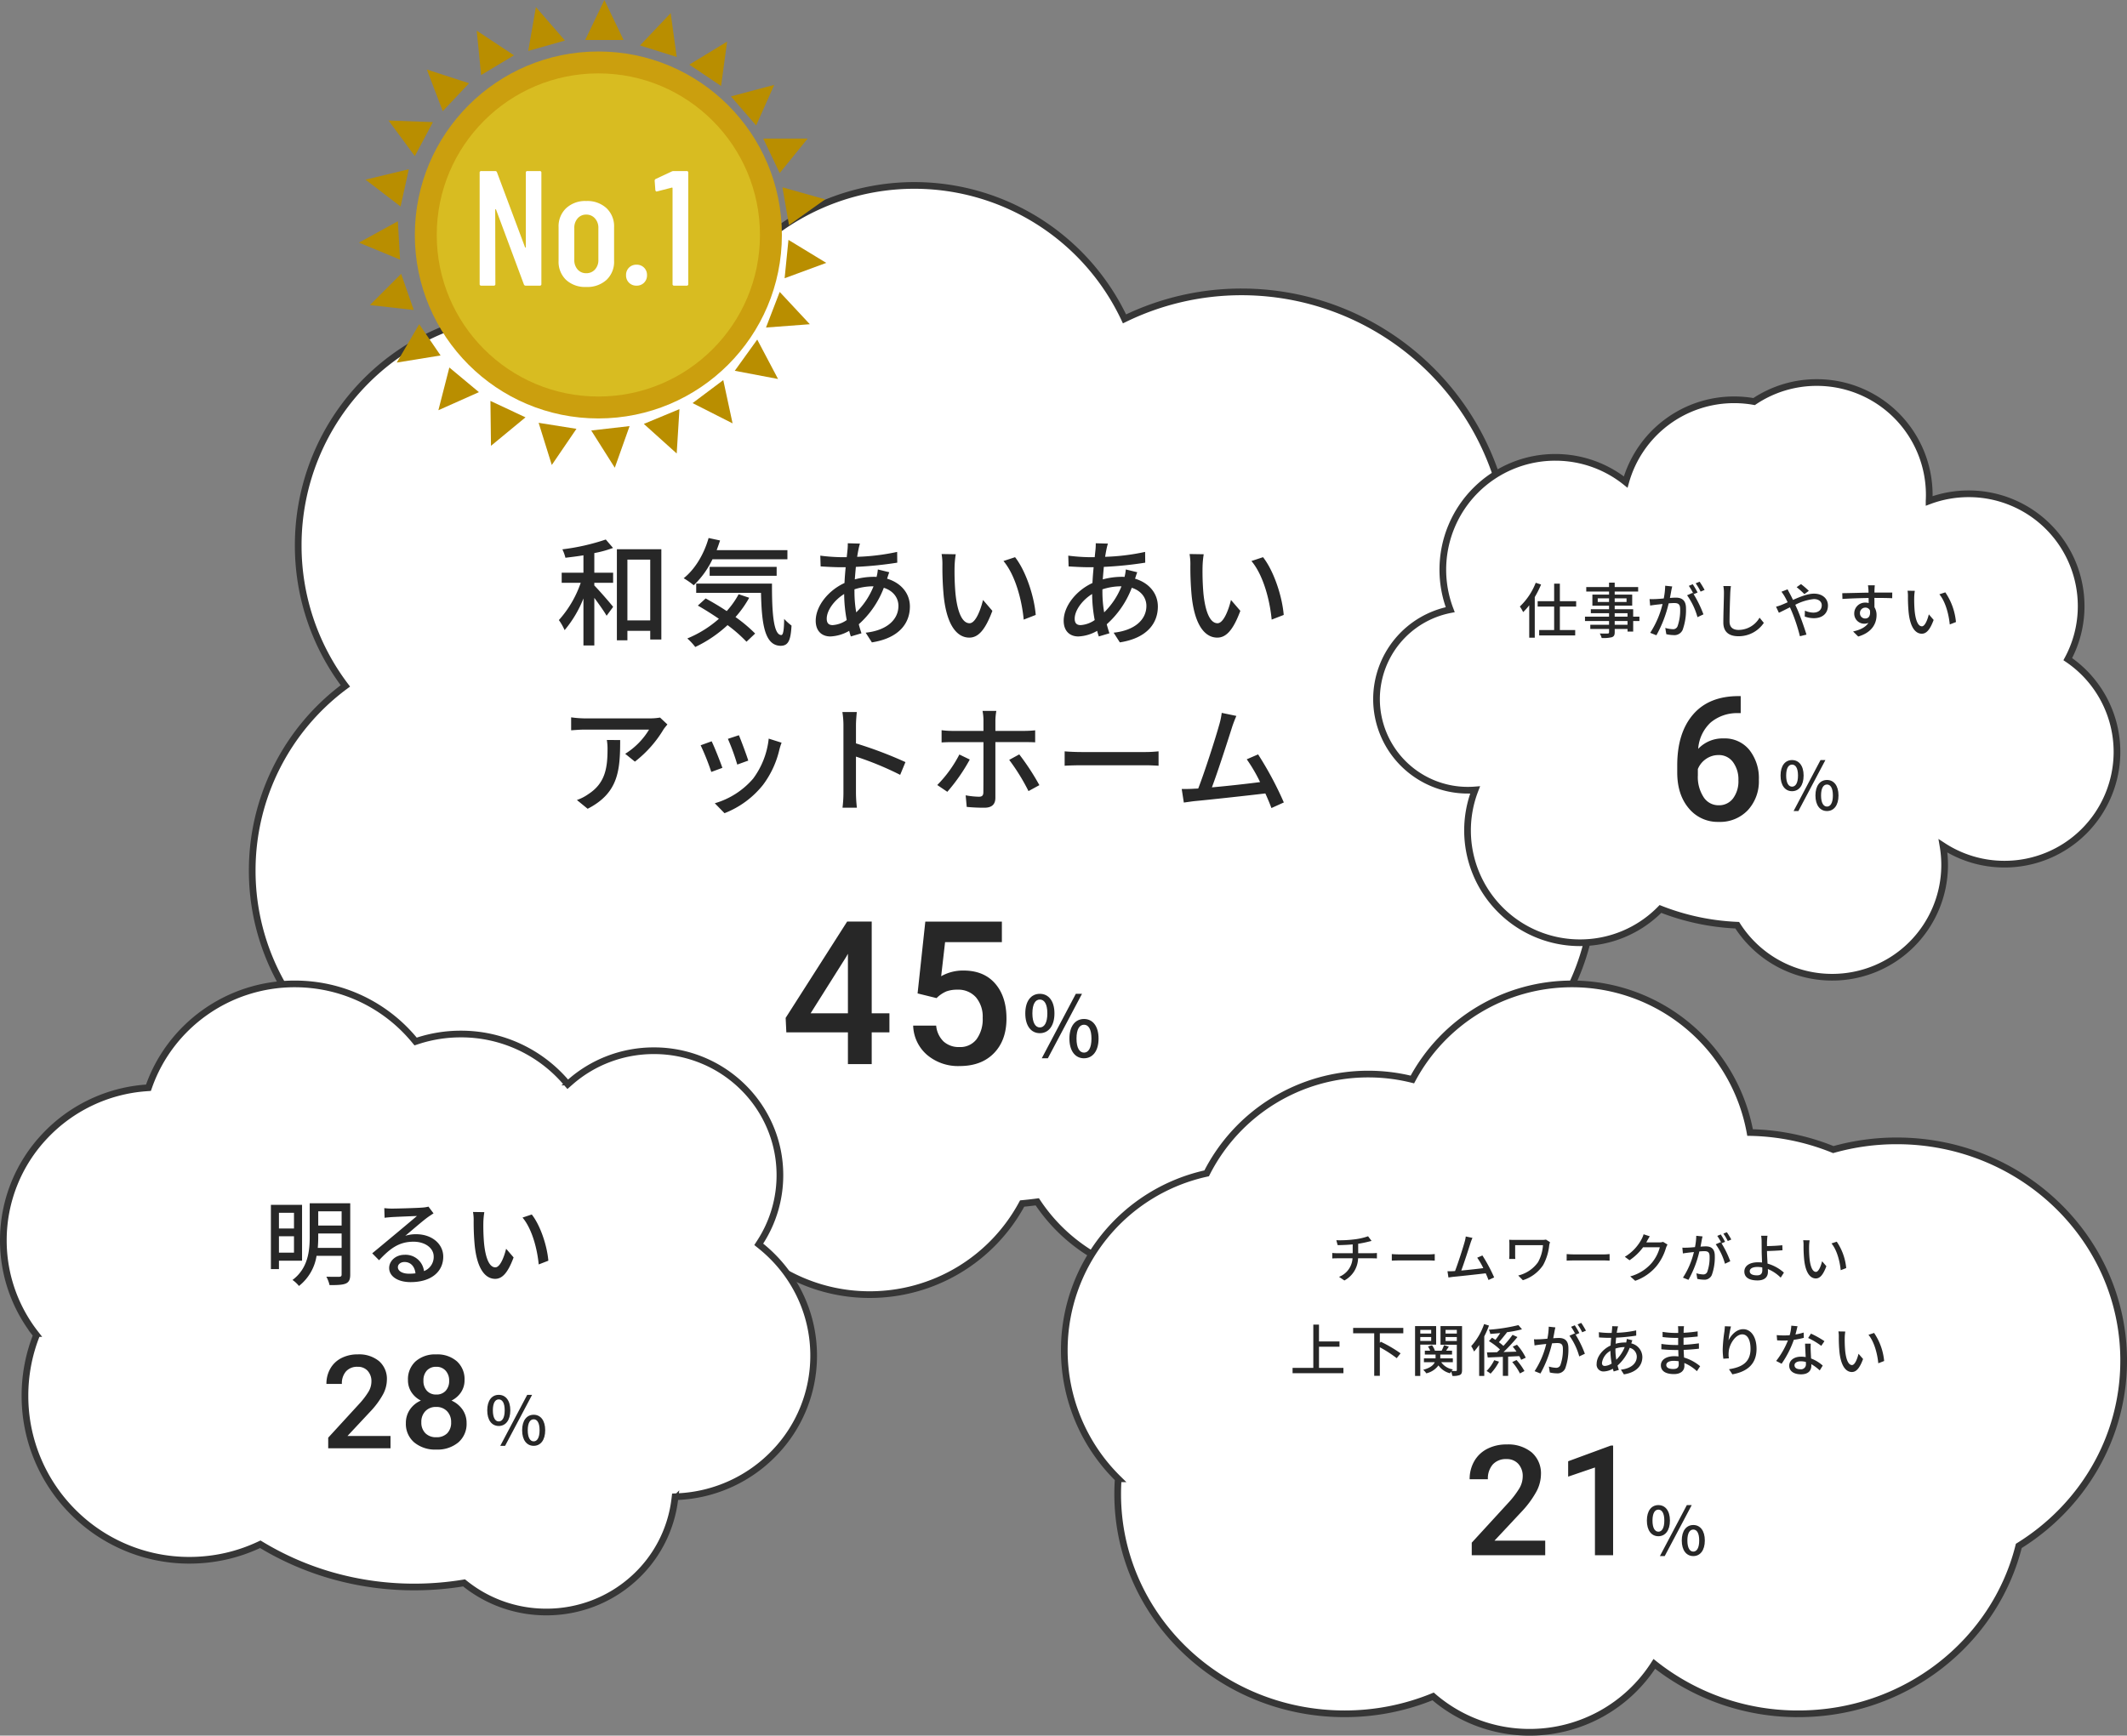
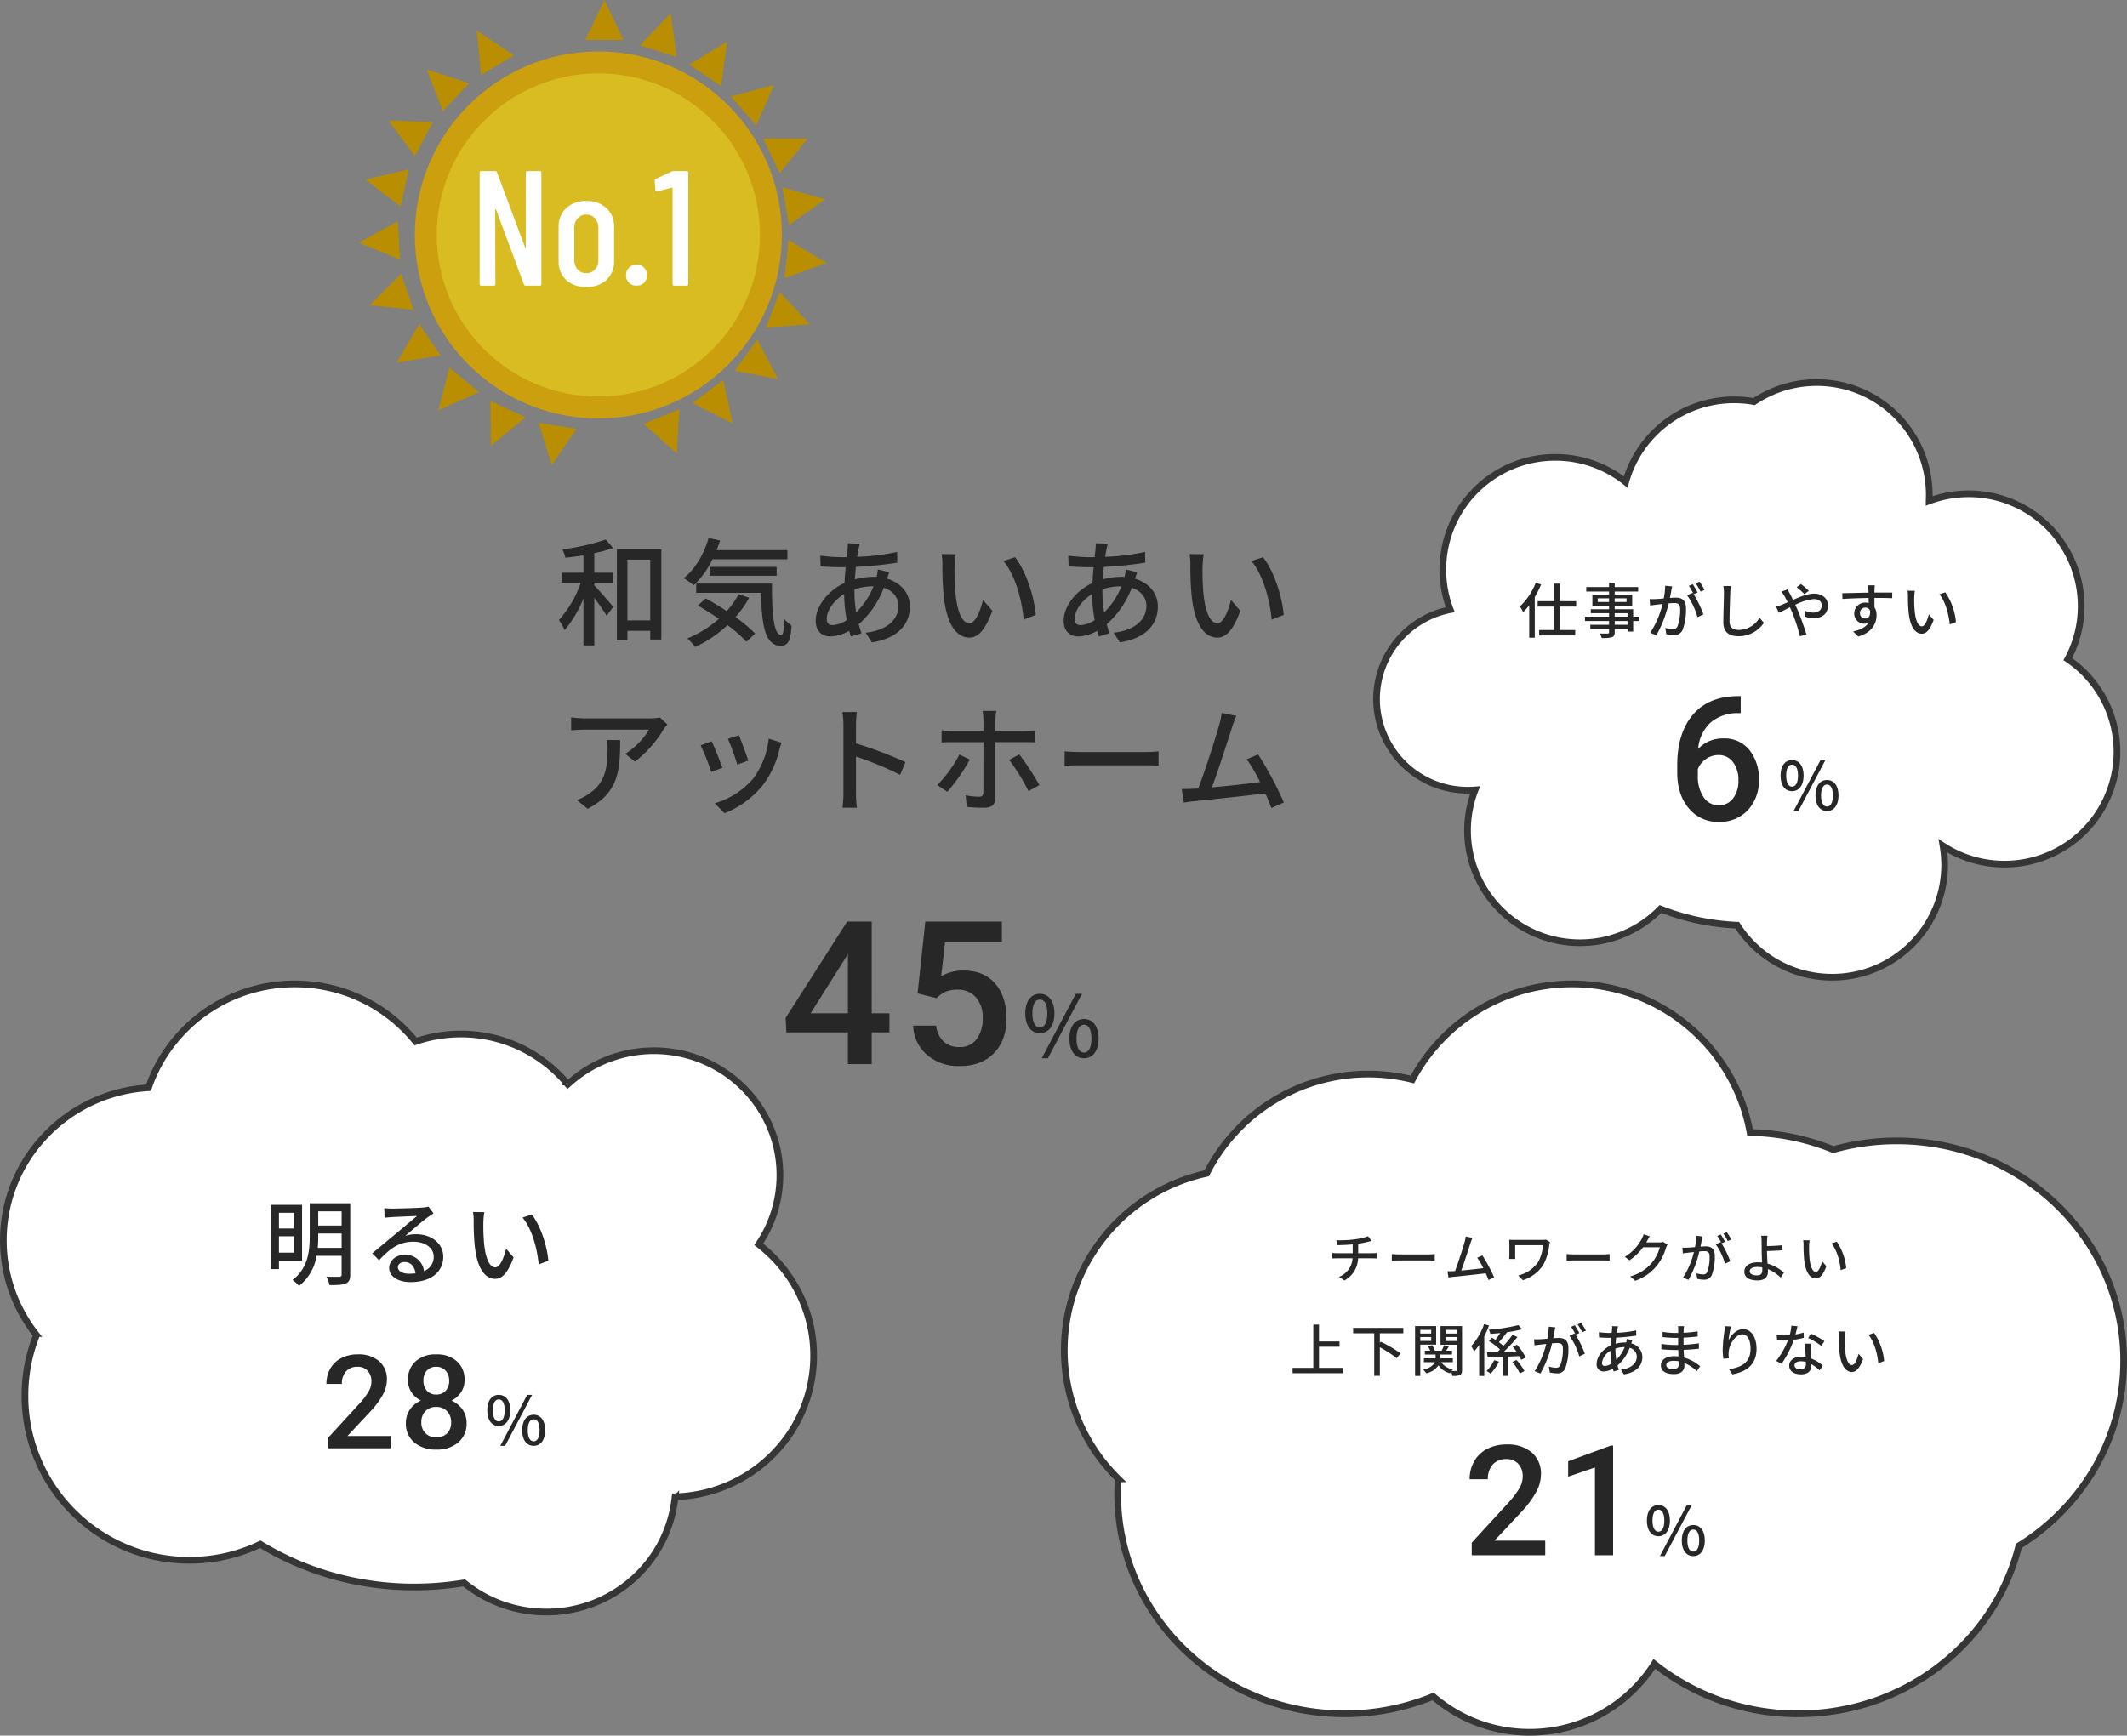
<svg xmlns="http://www.w3.org/2000/svg" width="636.47" height="519.5" viewBox="0 0 636.47 519.5">
  <rect x="0" y="0" width="636.47" height="519.5" fill="#808080" stroke="none" />
  <g id="グループ_1626" data-name="グループ 1626" transform="translate(128.471 -8458.5)">
    <g id="グループ_1625" data-name="グループ 1625">
      <g id="グループ_1623" data-name="グループ 1623">
        <g id="グループ_1620" data-name="グループ 1620">
          <g id="グループ_1603" data-name="グループ 1603" transform="translate(-140 5719)">
-             <path id="合体_9" data-name="合体 9" d="M-1524.628,321.347A51.479,51.479,0,0,1-1556.063,332a51.825,51.825,0,0,1-51.774-51.875,52.5,52.5,0,0,1,.382-6.335c-.641.017-1.286.026-1.931.026A68.667,68.667,0,0,1-1678,205.1a68.651,68.651,0,0,1,27.875-55.3,69.443,69.443,0,0,1-14.108-42.071,69.594,69.594,0,0,1,69.526-69.661,69.2,69.2,0,0,1,46.627,17.988A69.585,69.585,0,0,1-1479.88,0a69.529,69.529,0,0,1,62.9,39.945,79.8,79.8,0,0,1,35.1-8.08,80.328,80.328,0,0,1,80.25,80.406,80.553,80.553,0,0,1-3.381,23.165l.209-.059s68.545-7.876,88.374-41.052c-20.583,38.014-53.014,62.244-73.323,74.6a69.268,69.268,0,0,1,13.236,40.782c0,38.906-32.114,70.447-71.729,70.447h-.125a51.819,51.819,0,0,1-51.571,47.251,51.7,51.7,0,0,1-43.141-23.183c-1.5.2-3.007.37-4.527.515A51.748,51.748,0,0,1-1493.194,332,51.478,51.478,0,0,1-1524.628,321.347Zm310.269-230.966a39.217,39.217,0,0,1-2.067,3.945Q-1215.37,92.375-1214.359,90.381Z" transform="translate(1765 2795)" fill="#fff" stroke="#363636" stroke-width="2" />
            <path id="パス_2490" data-name="パス 2490" d="M-98.63-24.955a33.247,33.247,0,0,0,5.6-1.54l-2.17-2.52a65.113,65.113,0,0,1-12.985,2.94,12.914,12.914,0,0,1,.91,2.52c1.715-.21,3.57-.42,5.39-.735v5.215h-6.51v3.01h5.7A32.481,32.481,0,0,1-109.235-4.9a16.206,16.206,0,0,1,1.715,3.01,34.15,34.15,0,0,0,5.635-9.485V2.695h3.255V-11.55c1.365,1.855,2.975,4.1,3.675,5.355L-93-8.855c-.805-1.05-4.27-5.04-5.635-6.4v-.805H-93v-3.01H-98.63Zm9.9,20.16V-23H-81.9v18.2Zm-3.15-21.315V1.155h3.15V-1.68H-81.9V.91h3.325V-26.11Zm51.03,3.01v-2.73H-62.02c.35-.945.7-1.925,1.015-2.9l-3.43-.735c-1.365,4.83-4.06,9.345-7.455,12.04a24.136,24.136,0,0,1,3.01,2.1,26.567,26.567,0,0,0,5.6-7.77Zm-3.22,4.935v-2.66H-64.12v2.66Zm-11.375,5.53a25.3,25.3,0,0,1-3.57,5.04c-2.1-1.4-4.305-2.7-6.3-3.78L-67.655-9.24c2.03,1.155,4.2,2.52,6.3,3.955A33.265,33.265,0,0,1-70.805.6a17.937,17.937,0,0,1,2.38,2.555,37.95,37.95,0,0,0,9.66-6.545,43.239,43.239,0,0,1,5.67,4.97l2.59-2.45a43.753,43.753,0,0,0-5.88-4.935,32.441,32.441,0,0,0,4.1-5.775ZM-68.145-15.82v2.765h19.39c.21,9.24,1.05,15.82,5.915,15.855,2.31-.035,2.975-1.715,3.22-6.055A16.467,16.467,0,0,1-41.825-5.25c-.035,2.87-.21,4.795-.84,4.83-2.345,0-2.835-6.685-2.8-15.4ZM-20.79-14.1a18.023,18.023,0,0,1,5.5-.91h.21a22.665,22.665,0,0,1-5.18,7.8,36.124,36.124,0,0,1-.525-6.055ZM-27.3-3.395c-1.225,0-1.785-.63-1.785-1.925,0-2.415,2.17-5.495,5.215-7.385a43.388,43.388,0,0,0,.77,7.8A8.3,8.3,0,0,1-27.3-3.395Zm13.51-16.66a13.06,13.06,0,0,1-.385,2.24,8.849,8.849,0,0,0-.98-.035,22.369,22.369,0,0,0-5.53.77c.1-1.3.21-2.555.315-3.745a112.037,112.037,0,0,0,12.39-1.26l-.035-3.22a65.472,65.472,0,0,1-11.97,1.47c.14-.84.28-1.645.42-2.31a16.242,16.242,0,0,1,.42-1.645l-3.64-.1a16.756,16.756,0,0,1-.07,1.82L-23.1-23.73h-1.89a55.142,55.142,0,0,1-6.02-.455l.1,3.22c1.47.1,4.165.245,5.81.245h1.68c-.14,1.505-.28,3.115-.35,4.725-4.8,2.2-8.61,6.86-8.61,11.3C-32.375-1.47-30.415,0-28,0a12.187,12.187,0,0,0,5.635-1.68c.14.6.315,1.155.49,1.68l3.185-.945c-.28-.84-.56-1.75-.805-2.7a27.929,27.929,0,0,0,7.49-10.92c2.87.91,4.375,3.045,4.375,5.425,0,4.025-3.36,7.315-9.8,8.015l1.855,2.9C-7.35.49-4.2-4.025-4.2-8.96c0-3.92-2.625-7.07-6.825-8.33.21-.63.455-1.47.665-1.925ZM9.52-24.6l-4.235-.07A17.429,17.429,0,0,1,5.53-21.42a92.013,92.013,0,0,0,.385,9.275C6.86-3.01,10.08.35,13.58.35c2.555,0,4.69-2.065,6.9-8.015l-2.8-3.255c-.77,3.185-2.275,6.965-4.025,6.965-2.31,0-3.71-3.64-4.235-9.1A77.018,77.018,0,0,1,9.17-20.86,28.139,28.139,0,0,1,9.52-24.6Zm17.745.875L23.8-22.575C27.3-18.445,29.3-10.99,29.855-5.04l3.6-1.4C33.005-12.075,30.45-19.7,27.265-23.73ZM53.41-14.1a18.023,18.023,0,0,1,5.495-.91h.21a22.665,22.665,0,0,1-5.18,7.8,36.124,36.124,0,0,1-.525-6.055ZM46.9-3.395c-1.225,0-1.785-.63-1.785-1.925,0-2.415,2.17-5.495,5.215-7.385a43.388,43.388,0,0,0,.77,7.8A8.3,8.3,0,0,1,46.9-3.395Zm13.51-16.66a13.06,13.06,0,0,1-.385,2.24,8.849,8.849,0,0,0-.98-.035,22.369,22.369,0,0,0-5.53.77c.1-1.3.21-2.555.315-3.745a112.037,112.037,0,0,0,12.39-1.26l-.035-3.22a65.472,65.472,0,0,1-11.97,1.47c.14-.84.28-1.645.42-2.31a16.242,16.242,0,0,1,.42-1.645l-3.64-.1a16.756,16.756,0,0,1-.07,1.82L51.1-23.73H49.21a55.142,55.142,0,0,1-6.02-.455l.1,3.22c1.47.1,4.165.245,5.81.245h1.68c-.14,1.505-.28,3.115-.35,4.725-4.795,2.2-8.61,6.86-8.61,11.3C41.825-1.47,43.785,0,46.2,0a12.187,12.187,0,0,0,5.635-1.68c.14.6.315,1.155.49,1.68L55.51-.945c-.28-.84-.56-1.75-.805-2.7a27.929,27.929,0,0,0,7.49-10.92c2.87.91,4.375,3.045,4.375,5.425,0,4.025-3.36,7.315-9.8,8.015l1.855,2.9C66.85.49,70-4.025,70-8.96c0-3.92-2.625-7.07-6.825-8.33.21-.63.455-1.47.665-1.925ZM83.72-24.6l-4.235-.07a17.429,17.429,0,0,1,.245,3.255,92.013,92.013,0,0,0,.385,9.275C81.06-3.01,84.28.35,87.78.35c2.555,0,4.69-2.065,6.9-8.015l-2.8-3.255c-.77,3.185-2.275,6.965-4.025,6.965-2.31,0-3.71-3.64-4.235-9.1a77.018,77.018,0,0,1-.245-7.805A28.139,28.139,0,0,1,83.72-24.6Zm17.745.875L98-22.575c3.5,4.13,5.495,11.585,6.055,17.535l3.605-1.4C107.205-12.075,104.65-19.7,101.465-23.73ZM-94.885,31a15.55,15.55,0,0,1,.21,2.8c0,5.81-.805,10.22-5.81,13.44a13.288,13.288,0,0,1-3.36,1.715l3.22,2.625c9.205-4.725,9.73-11.445,9.73-20.58Zm15.925-6.72a18.115,18.115,0,0,1-2.94.245h-19.565a31.293,31.293,0,0,1-4.1-.315V28.09c1.5-.1,2.73-.21,4.1-.21H-82.25a21.76,21.76,0,0,1-7.14,7.245l2.9,2.345a34.66,34.66,0,0,0,8.575-9.66c.28-.42.84-1.085,1.155-1.47Zm23.59,5.285-3.29,1.085a64.01,64.01,0,0,1,2.8,7.7l3.29-1.19C-53.025,35.615-54.74,31.03-55.37,29.56Zm8.925,1.015A24.292,24.292,0,0,1-51.1,42.545,23.851,23.851,0,0,1-62.58,49.93l2.905,2.975a27.418,27.418,0,0,0,11.515-8.47A28.155,28.155,0,0,0-43.26,33.9a19.434,19.434,0,0,1,.665-2.1Zm-17.08.805-3.29,1.19a71.48,71.48,0,0,1,3.185,7.98l3.325-1.225C-60.97,37.435-62.72,32.99-63.525,31.38ZM-5.53,37.61a120.777,120.777,0,0,0-14.805-5.6V26.55c0-1.225.14-2.765.245-3.92H-24.4a25.337,25.337,0,0,1,.315,3.92V46.78a36.64,36.64,0,0,1-.28,4.48h4.305a41.008,41.008,0,0,1-.28-4.48V35.965a93.307,93.307,0,0,1,13.23,5.46Zm16.135-2.275A37.163,37.163,0,0,1,3.99,44.47L7,46.5a54.035,54.035,0,0,0,6.72-9.66Zm19.6-3.71c.875,0,2.065,0,3.08.07v-3.6a30.97,30.97,0,0,1-3.115.175H21.385v-3.22a18.8,18.8,0,0,1,.28-2.765h-4.13a15.254,15.254,0,0,1,.28,2.73v3.255H8.435a23.038,23.038,0,0,1-3.15-.21V31.73c.98-.07,2.1-.1,3.185-.1h9.345v.14c0,1.68,0,13.23-.035,14.875,0,.945-.385,1.33-1.3,1.33a24.527,24.527,0,0,1-3.99-.42l.315,3.465a52.432,52.432,0,0,0,5.285.245c2.275,0,3.29-1.05,3.29-2.975V31.625Zm-4.69,5.32A60.5,60.5,0,0,1,31.29,46.29l3.255-1.785a73,73,0,0,0-6.02-9.205Zm16.59,1.75c1.155-.07,3.22-.14,5.18-.14h19.04c1.54,0,3.115.1,3.885.14V34.39c-.84.07-2.2.21-3.92.21h-19c-1.89,0-4.06-.1-5.18-.21Zm65.59,10.99a102.577,102.577,0,0,0-7.7-14.385L96.6,36.77a47.117,47.117,0,0,1,3.99,6.825c-3.745.49-9.66,1.155-14.42,1.575,1.75-4.62,4.935-14.525,5.985-17.85.49-1.54.945-2.59,1.33-3.535l-4.375-.91a22.092,22.092,0,0,1-.77,3.64c-.98,3.57-4.305,14-6.265,19.005-.525.035-1.015.035-1.435.07-1.05.07-2.415.07-3.5.07l.63,4.06c1.05-.14,2.205-.315,3.08-.42,4.55-.42,15.75-1.645,21.315-2.31.735,1.61,1.365,3.15,1.82,4.375Z" transform="translate(288 2930)" fill="#272727" />
            <path id="パス_2489" data-name="パス 2489" d="M-22.626-15.205h5.3v5.713h-5.3V0h-7.119V-9.492H-48.173l-.205-4.336,18.4-28.828h7.354Zm-18.281,0h11.162V-33.018l-.527.938ZM-8.9-21.152l2.314-21.5h22.91V-36.5H-.67l-1.172,10.2a13.17,13.17,0,0,1,6.68-1.7q6.094,0,9.478,3.9T17.7-13.623q0,6.5-3.75,10.356T3.666.586A14.334,14.334,0,0,1-6.046-2.739a12.021,12.021,0,0,1-4.175-8.774h6.885A7.519,7.519,0,0,0-1.109-6.753,6.773,6.773,0,0,0,3.637-5.1,6.12,6.12,0,0,0,8.749-7.441a10.115,10.115,0,0,0,1.831-6.387A8.939,8.939,0,0,0,8.559-20a7.07,7.07,0,0,0-5.566-2.271,9.261,9.261,0,0,0-3.281.513,9.293,9.293,0,0,0-2.93,2.007Z" transform="translate(295 3058)" fill="#272727" />
            <g id="グループ_996" data-name="グループ 996" transform="translate(118.939 2739.5)">
              <path id="パス_425" data-name="パス 425" d="M47.038,0,41.3,11.967H52.775Z" transform="translate(26.404)" fill="#b98e00" />
-               <path id="パス_426" data-name="パス 426" d="M33.2,1.3,30.9,14.415,41.884,11.3Z" transform="translate(19.755 0.831)" fill="#b98e00" />
              <path id="パス_427" data-name="パス 427" d="M21.5,5.6l1.311,13.279,9.836-5.9Z" transform="translate(13.746 3.58)" fill="#b98e00" />
              <path id="パス_428" data-name="パス 428" d="M12.4,12.7l4.754,12.459L25.023,16.8Z" transform="translate(7.928 8.119)" fill="#b98e00" />
              <path id="パス_429" data-name="パス 429" d="M5.4,22l7.869,10.656,5.41-10.164Z" transform="translate(3.452 14.065)" fill="#b98e00" />
              <path id="パス_430" data-name="パス 430" d="M1.2,34.015l10.492,8.033L14.151,30.9Z" transform="translate(0.767 19.756)" fill="#b98e00" />
              <path id="パス_431" data-name="パス 431" d="M0,46.793l12.3,5.082L11.639,40.4Z" transform="translate(0 25.829)" fill="#b98e00" />
              <path id="パス_432" data-name="パス 432" d="M2,59.344,15.115,60.82,11.344,50Z" transform="translate(1.279 31.967)" fill="#b98e00" />
              <path id="パス_433" data-name="パス 433" d="M6.9,70.675l13.115-2.131L13.621,59.2Z" transform="translate(4.412 37.849)" fill="#b98e00" />
              <path id="パス_434" data-name="パス 434" d="M14.5,79.887l12.131-5.41L17.779,67.1Z" transform="translate(9.271 42.899)" fill="#b98e00" />
              <path id="パス_435" data-name="パス 435" d="M24.164,86.643l10.328-8.525L24,73.2Z" transform="translate(15.344 46.799)" fill="#b98e00" />
              <path id="パス_436" data-name="パス 436" d="M36.734,89.823,44.111,79,32.8,77.2Z" transform="translate(20.97 49.357)" fill="#b98e00" />
-               <path id="パス_437" data-name="パス 437" d="M49.449,90.259,53.875,77.8,42.4,79.111Z" transform="translate(27.108 49.74)" fill="#b98e00" />
              <path id="パス_438" data-name="パス 438" d="M61.836,87.979l.82-13.279L52,79.126Z" transform="translate(33.246 47.758)" fill="#b98e00" />
              <path id="パス_439" data-name="パス 439" d="M72.867,82.351,70.08,69.4,60.9,76.285Z" transform="translate(38.935 44.37)" fill="#b98e00" />
              <path id="パス_440" data-name="パス 440" d="M81.551,73.8,75.321,62,68.6,71.344Z" transform="translate(43.858 39.638)" fill="#b98e00" />
              <path id="パス_441" data-name="パス 441" d="M87.415,62.972,78.4,53.3,74.3,63.956Z" transform="translate(47.503 34.076)" fill="#b98e00" />
              <path id="パス_442" data-name="パス 442" d="M90.159,50.685,78.848,43.8,77.7,55.275Z" transform="translate(49.676 28.003)" fill="#b98e00" />
              <path id="パス_443" data-name="パス 443" d="M90.087,37.807,77.3,34.2l1.967,11.311Z" transform="translate(49.42 21.865)" fill="#b98e00" />
              <path id="パス_444" data-name="パス 444" d="M87.079,25.3H73.8l4.918,10.328Z" transform="translate(47.183 16.175)" fill="#b98e00" />
              <path id="パス_445" data-name="パス 445" d="M80.851,15.5,67.9,18.943l7.541,8.688Z" transform="translate(43.411 9.91)" fill="#b98e00" />
              <path id="パス_446" data-name="パス 446" d="M71.611,7.6,60.3,14.485l9.508,6.393Z" transform="translate(38.552 4.859)" fill="#b98e00" />
              <path id="パス_447" data-name="パス 447" d="M60.48,2.4,51.3,12.072l10.984,3.443Z" transform="translate(32.798 1.535)" fill="#b98e00" />
              <ellipse id="楕円形_17_1_" cx="54.918" cy="54.918" rx="54.918" ry="54.918" transform="translate(16.721 15.41)" fill="#cb9f0e" />
              <ellipse id="楕円形_21_1_" cx="48.36" cy="48.36" rx="48.36" ry="48.36" transform="translate(23.278 21.967)" fill="#d8bc21" />
              <path id="パス_2495" data-name="パス 2495" d="M-17.125-33.81a.433.433,0,0,1,.49-.49h3.675a.433.433,0,0,1,.49.49V-.49a.433.433,0,0,1-.49.49h-4.214a.539.539,0,0,1-.539-.392l-8.33-22.393a.119.119,0,0,0-.147-.074.116.116,0,0,0-.1.123L-26.239-.49a.433.433,0,0,1-.49.49h-3.724a.433.433,0,0,1-.49-.49V-33.81a.433.433,0,0,1,.49-.49h4.165a.539.539,0,0,1,.539.392l8.379,22.393q.049.147.147.123t.1-.172ZM.956.392A8.394,8.394,0,0,1-5.1-1.74,7.466,7.466,0,0,1-7.325-7.4V-17.542a7.443,7.443,0,0,1,2.254-5.635A8.355,8.355,0,0,1,.956-25.333a8.424,8.424,0,0,1,6.076,2.156,7.443,7.443,0,0,1,2.254,5.635V-7.4A7.424,7.424,0,0,1,7.032-1.74,8.482,8.482,0,0,1,.956.392Zm0-4.116a3.4,3.4,0,0,0,2.6-1.1A4.1,4.1,0,0,0,4.582-7.742v-9.506a4.121,4.121,0,0,0-1.029-2.891,3.366,3.366,0,0,0-2.6-1.127,3.291,3.291,0,0,0-2.572,1.127,4.182,4.182,0,0,0-1,2.891v9.506a4.161,4.161,0,0,0,1,2.916A3.324,3.324,0,0,0,.956-3.724ZM16,0a3.052,3.052,0,0,1-2.254-.882,3.052,3.052,0,0,1-.882-2.254,3.052,3.052,0,0,1,.882-2.254A3.052,3.052,0,0,1,16-6.272a3.052,3.052,0,0,1,2.254.882,3.052,3.052,0,0,1,.882,2.254,3.052,3.052,0,0,1-.882,2.254A3.052,3.052,0,0,1,16,0ZM26.485-34.153a1.3,1.3,0,0,1,.588-.147h3.92a.433.433,0,0,1,.49.49V-.49a.433.433,0,0,1-.49.49H27.269a.433.433,0,0,1-.49-.49V-29.155a.235.235,0,0,0-.074-.171q-.073-.074-.122-.024l-4.361,1.127-.2.049q-.294,0-.392-.441l-.2-2.744a.575.575,0,0,1,.343-.588Z" transform="translate(67.061 85.5)" fill="#fff" />
            </g>
            <path id="パス_2505" data-name="パス 2505" d="M-4.32-3.216c2.6,0,4.375-2.175,4.375-5.918S-1.716-15-4.32-15s-4.35,2.124-4.35,5.867S-6.925-3.216-4.32-3.216Zm0-1.72c-1.29,0-2.225-1.34-2.225-4.2,0-2.883.936-4.147,2.225-4.147,1.315,0,2.251,1.264,2.251,4.147C-2.07-6.275-3.005-4.935-4.32-4.935Zm.582,9.23h1.821L8.3-15H6.453Zm12.644,0c2.579,0,4.35-2.15,4.35-5.892s-1.77-5.867-4.35-5.867C6.3-7.464,4.531-5.34,4.531-1.6S6.3,4.3,8.906,4.3Zm0-1.694c-1.315,0-2.251-1.34-2.251-4.2,0-2.883.936-4.147,2.251-4.147,1.29,0,2.225,1.264,2.225,4.147C11.131,1.261,10.2,2.6,8.906,2.6Z" transform="translate(327 3051.965)" fill="#272727" />
          </g>
          <g id="グループ_1604" data-name="グループ 1604" transform="translate(-792 6134)">
            <path id="合体_4" data-name="合体 4" d="M-1516.178,201.269a69.552,69.552,0,0,1-26.5,5.2c-37.493,0-67.886-29.447-67.886-65.771q0-2.3.161-4.571a53.934,53.934,0,0,1-16.138-38.543,54.143,54.143,0,0,1,42.6-52.884A54.139,54.139,0,0,1-1535.6,14.986a54.3,54.3,0,0,1,13.216,1.624A54.138,54.138,0,0,1-1474.621-12a54.151,54.151,0,0,1,53.287,44.483,69.5,69.5,0,0,1,24.908,5.108,69.949,69.949,0,0,1,19-2.61c37.492,0,67.884,29.446,67.884,65.77,0,23.305-12.51,43.779-31.379,55.462-7.2,28.836-34.011,50.257-65.986,50.257a68.949,68.949,0,0,1-43.079-14.938A44.2,44.2,0,0,1-1487.3,212,44.051,44.051,0,0,1-1516.178,201.269Z" transform="translate(2608.543 2631)" fill="#fff" stroke="#363636" stroke-width="2" />
            <path id="パス_2492" data-name="パス 2492" d="M-80.784,25.929V19.6h6.137V18.024h-6.137V12.975h-1.7V25.929h-6.205v1.6h15.215v-1.6Zm25.228-10.353V13.961H-70.567v1.615h6.307V28.309h1.683V19.758a37.389,37.389,0,0,1,5.049,3.264l1.156-1.445a40,40,0,0,0-5.916-3.468l-.289.34V15.576Zm8.347-1.02v1.105h-3.264V14.556Zm-3.264,3.315V16.7h3.264v1.173Zm4.743,1.1V13.417h-6.307V28.343h1.564V18.976Zm2.822-1.088V16.7h3.366v1.19Zm3.366-3.332v1.105h-3.366V14.556Zm1.564-1.139h-6.443V19.01h4.879v7.548c0,.221-.068.306-.272.306-.187,0-.731,0-1.292-.017a3.709,3.709,0,0,1,.408-.459,5.269,5.269,0,0,1-3.519-2.159h3.485V23.073h-3.757V21.934h3.519V20.778h-1.768c.255-.374.544-.8.8-1.224l-1.428-.425a13.442,13.442,0,0,1-.714,1.649H-46.1a5.878,5.878,0,0,0-.867-1.632l-1.207.374a6.373,6.373,0,0,1,.663,1.258h-1.6v1.156H-45.9v1.139h-3.485v1.156h3.247c-.374.833-1.292,1.7-3.468,2.278a5.341,5.341,0,0,1,.935,1.054,6.22,6.22,0,0,0,3.638-2.38,5.955,5.955,0,0,0,3.468,2.363,4.861,4.861,0,0,1,.323-.51,7.462,7.462,0,0,1,.357,1.292,5.215,5.215,0,0,0,2.261-.272c.51-.255.646-.7.646-1.5Zm6.6-.595a18.845,18.845,0,0,1-3.859,6.6,9.824,9.824,0,0,1,.85,1.615,18.584,18.584,0,0,0,1.53-1.955v9.265h1.53V16.494a26.951,26.951,0,0,0,1.411-3.23Zm3.026,10.812a12.264,12.264,0,0,1-2.278,3.23,8.568,8.568,0,0,1,1.19.8,15.653,15.653,0,0,0,2.533-3.587Zm9.435-.748a16.561,16.561,0,0,0-2.618-3.876l-1.275.561c.374.459.765.969,1.122,1.5-1.309.051-2.618.085-3.876.119A49.147,49.147,0,0,0-21.4,16.7l-1.462-.663A31.563,31.563,0,0,1-25.6,19.35a14.084,14.084,0,0,0-1.36-1.105c.748-.816,1.632-1.938,2.414-2.924l-.1-.051a37.757,37.757,0,0,0,4.607-.884l-1.071-1.258a52.951,52.951,0,0,1-8.84,1.377,4.994,4.994,0,0,1,.425,1.258c.952-.068,1.955-.153,2.975-.255-.442.68-.952,1.428-1.428,2.023-.357-.221-.714-.442-1.037-.629l-.918,1.02a18.845,18.845,0,0,1,3.3,2.5q-.433.433-.867.816c-1.139.034-2.159.051-3.026.068l.238,1.513c1.292-.051,2.839-.119,4.522-.187v5.695h1.581V22.563l3.332-.153a8.484,8.484,0,0,1,.561,1.1Zm-4.046,1.309a14.959,14.959,0,0,1,2.3,3.4l1.36-.714a17.094,17.094,0,0,0-2.38-3.3ZM-.9,14.794a24.3,24.3,0,0,0-1.411-2.329l-1.1.459A15.512,15.512,0,0,1-2.023,15.27ZM-12.036,13.6a20.012,20.012,0,0,1-.408,3.6c-.935.085-1.836.153-2.38.17-.578.017-1.054.034-1.632,0l.17,1.836c.476-.085,1.224-.187,1.666-.238.391-.051,1.071-.119,1.836-.2a25.961,25.961,0,0,1-3.485,8.143l1.751.7a34.332,34.332,0,0,0,3.468-9.027c.629-.051,1.19-.085,1.53-.085,1.071,0,1.717.238,1.717,1.683A13.516,13.516,0,0,1-8.551,25.1a1.331,1.331,0,0,1-1.377.8A9.135,9.135,0,0,1-12,25.538l.289,1.768a9.381,9.381,0,0,0,2.006.255,2.538,2.538,0,0,0,2.6-1.462A16.563,16.563,0,0,0-6.154,20c0-2.346-1.241-3.026-2.856-3.026-.391,0-1,.034-1.683.085.153-.765.306-1.581.391-2.091.068-.374.17-.8.255-1.156Zm9.163,1.921A24.9,24.9,0,0,0-4.25,13.179l-1.1.459a18.219,18.219,0,0,1,1.36,2.346c-.1-.136-.187-.255-.272-.374l-1.581.7A19.578,19.578,0,0,1-2.907,22.5l1.683-.8A31.768,31.768,0,0,0-3.995,16ZM7.922,20.149a8.754,8.754,0,0,1,2.669-.442h.1A11.009,11.009,0,0,1,8.177,23.5a17.546,17.546,0,0,1-.255-2.941Zm-3.162,5.2c-.6,0-.867-.306-.867-.935a4.945,4.945,0,0,1,2.533-3.587A21.074,21.074,0,0,0,6.8,24.62,4.032,4.032,0,0,1,4.76,25.351Zm6.562-8.092a6.343,6.343,0,0,1-.187,1.088,4.3,4.3,0,0,0-.476-.017,10.865,10.865,0,0,0-2.686.374c.051-.629.1-1.241.153-1.819a54.417,54.417,0,0,0,6.018-.612l-.017-1.564a31.8,31.8,0,0,1-5.814.714c.068-.408.136-.8.2-1.122a7.889,7.889,0,0,1,.2-.8l-1.768-.051a8.139,8.139,0,0,1-.034.884L6.8,15.474H5.882a26.783,26.783,0,0,1-2.924-.221l.051,1.564c.714.051,2.023.119,2.822.119h.816c-.068.731-.136,1.513-.17,2.3C4.148,20.3,2.3,22.563,2.3,24.722A2.034,2.034,0,0,0,4.42,27a5.92,5.92,0,0,0,2.737-.816c.068.289.153.561.238.816l1.547-.459c-.136-.408-.272-.85-.391-1.309a13.566,13.566,0,0,0,3.638-5.3,2.769,2.769,0,0,1,2.125,2.635c0,1.955-1.632,3.553-4.76,3.893l.9,1.411c3.995-.629,5.525-2.822,5.525-5.219A4.249,4.249,0,0,0,12.665,18.6c.1-.306.221-.714.323-.935Zm15.538,7.65c0,1.088-.7,1.36-1.649,1.36-1.445,0-2.074-.493-2.074-1.207,0-.7.765-1.241,2.193-1.241a8.786,8.786,0,0,1,1.513.136C26.86,24.348,26.86,24.671,26.86,24.909Zm6.409.527a13.4,13.4,0,0,0-4.811-2.6c-.051-.731-.1-1.53-.119-2.295,1.615-.068,3.009-.17,4.573-.357l-.017-1.6c-1.445.2-2.924.357-4.59.442V16.885c1.6-.068,3.009-.221,4.233-.34L32.521,15a40.861,40.861,0,0,1-4.2.425c0-.34.017-.646.017-.833.017-.459.068-.833.1-1.139h-1.8a10.64,10.64,0,0,1,.068,1.071v.952H25.84a25.571,25.571,0,0,1-3.808-.323V16.7a33.849,33.849,0,0,0,3.825.255h.833v2.125h-.867a28.779,28.779,0,0,1-4.148-.323l-.017,1.6c1.173.136,3.077.221,4.148.221h.918c.017.612.034,1.292.068,1.921-.408-.034-.816-.068-1.241-.068-2.516,0-4.029,1.122-4.029,2.72,0,1.7,1.377,2.635,3.927,2.635,2.193,0,3.111-1.173,3.111-2.448,0-.238-.017-.527-.017-.867A12.613,12.613,0,0,1,32.3,26.915Zm7.395-11.968c-.017.442-.068,1.02-.136,1.581a44.034,44.034,0,0,0-.51,5.423,20.286,20.286,0,0,0,.2,2.72l1.649-.119a7.618,7.618,0,0,1-.051-1.938c.136-2.21,2.006-5.236,4.046-5.236,1.615,0,2.482,1.717,2.482,4.335,0,4.165-2.754,5.525-6.443,6.1l1.02,1.53c4.284-.782,7.225-2.941,7.225-7.633,0-3.621-1.7-5.882-3.995-5.882-2.023,0-3.655,1.8-4.386,3.349a29.275,29.275,0,0,1,.731-4.165Zm29.8,4.471a27.658,27.658,0,0,0-4.029-2.261l-.85,1.309a21.618,21.618,0,0,1,3.927,2.346Zm-6.222-2.584a17.768,17.768,0,0,1-2.448.578c.255-.952.476-1.887.612-2.465l-1.853-.17a13.423,13.423,0,0,1-.493,2.856c-.6.051-1.173.068-1.734.068-.68,0-1.479-.034-2.142-.1l.119,1.564c.68.051,1.377.068,2.023.068.408,0,.8-.017,1.207-.034a24.4,24.4,0,0,1-3.519,6.137l1.632.833A29.553,29.553,0,0,0,61.3,17.531a25.119,25.119,0,0,0,2.992-.595Zm.68,9.4a1.462,1.462,0,0,1-1.683,1.581c-1.156,0-1.734-.493-1.734-1.207,0-.68.731-1.173,1.853-1.173a5.671,5.671,0,0,1,1.547.2C64.923,24.4,64.923,24.586,64.923,24.756Zm-.255-6.069c.034,1.1.119,2.686.187,4.012a7.648,7.648,0,0,0-1.411-.119c-2.091,0-3.519,1.122-3.519,2.7,0,1.751,1.581,2.584,3.536,2.584,2.21,0,3.077-1.156,3.077-2.584v-.459a13.44,13.44,0,0,1,2.516,1.87l.9-1.445a11.178,11.178,0,0,0-3.485-2.125c-.051-.952-.1-1.921-.119-2.465a19.157,19.157,0,0,1,.017-1.972ZM76.7,15.049l-2.057-.034a8.466,8.466,0,0,1,.119,1.581,44.692,44.692,0,0,0,.187,4.5c.459,4.437,2.023,6.069,3.723,6.069,1.241,0,2.278-1,3.349-3.893L80.665,21.7c-.374,1.547-1.1,3.383-1.955,3.383-1.122,0-1.8-1.768-2.057-4.42a37.408,37.408,0,0,1-.119-3.791A13.668,13.668,0,0,1,76.7,15.049Zm8.619.425-1.683.561c1.7,2.006,2.669,5.627,2.941,8.517l1.751-.68A17.817,17.817,0,0,0,85.323,15.474Z" transform="translate(1139 2708)" fill="#272727" />
-             <path id="パス_2487" data-name="パス 2487" d="M-13.087,0H-35.076V-3.751l10.894-11.882a27.127,27.127,0,0,0,3.358-4.391,7.115,7.115,0,0,0,1-3.538,5.375,5.375,0,0,0-1.314-3.773,4.558,4.558,0,0,0-3.538-1.437,5.254,5.254,0,0,0-4.11,1.617,6.36,6.36,0,0,0-1.46,4.425h-5.458a10.7,10.7,0,0,1,1.359-5.379,9.357,9.357,0,0,1,3.886-3.717,12.368,12.368,0,0,1,5.829-1.325,11.063,11.063,0,0,1,7.513,2.392,8.3,8.3,0,0,1,2.751,6.615,11.225,11.225,0,0,1-1.381,5.132,29.184,29.184,0,0,1-4.526,6.1l-8,8.558h15.184ZM7.228,0H1.792V-26.257l-8.019,2.74v-4.6L6.531-32.815h.7Z" transform="translate(1139 2790)" fill="#272727" />
+             <path id="パス_2487" data-name="パス 2487" d="M-13.087,0H-35.076V-3.751l10.894-11.882a27.127,27.127,0,0,0,3.358-4.391,7.115,7.115,0,0,0,1-3.538,5.375,5.375,0,0,0-1.314-3.773,4.558,4.558,0,0,0-3.538-1.437,5.254,5.254,0,0,0-4.11,1.617,6.36,6.36,0,0,0-1.46,4.425h-5.458a10.7,10.7,0,0,1,1.359-5.379,9.357,9.357,0,0,1,3.886-3.717,12.368,12.368,0,0,1,5.829-1.325,11.063,11.063,0,0,1,7.513,2.392,8.3,8.3,0,0,1,2.751,6.615,11.225,11.225,0,0,1-1.381,5.132,29.184,29.184,0,0,1-4.526,6.1l-8,8.558h15.184M7.228,0H1.792V-26.257l-8.019,2.74v-4.6L6.531-32.815h.7Z" transform="translate(1139 2790)" fill="#272727" />
            <path id="パス_2503" data-name="パス 2503" d="M-5.23-5.68c2.06,0,3.46-1.72,3.46-4.68S-3.17-15-5.23-15s-3.44,1.68-3.44,4.64S-7.29-5.68-5.23-5.68Zm0-1.36c-1.02,0-1.76-1.06-1.76-3.32,0-2.28.74-3.28,1.76-3.28,1.04,0,1.78,1,1.78,3.28C-3.45-8.1-4.19-7.04-5.23-7.04Zm.46,7.3h1.44L4.75-15H3.29Zm10,0c2.04,0,3.44-1.7,3.44-4.66S7.27-9.04,5.23-9.04c-2.06,0-3.46,1.68-3.46,4.64S3.17.26,5.23.26Zm0-1.34c-1.04,0-1.78-1.06-1.78-3.32,0-2.28.74-3.28,1.78-3.28,1.02,0,1.76,1,1.76,3.28C6.99-2.14,6.25-1.08,5.23-1.08Z" transform="translate(1165 2790)" fill="#272727" />
          </g>
          <g id="グループ_1601" data-name="グループ 1601" transform="translate(-722 5662)">
            <path id="合体_6" data-name="合体 6" d="M-1538.634,162.431a70.875,70.875,0,0,1-22.979-4.86,33.589,33.589,0,0,1-24.067,10.109,33.624,33.624,0,0,1-33.657-33.59,33.443,33.443,0,0,1,2.27-12.151q-1.077.085-2.175.085a27.3,27.3,0,0,1-27.328-27.274,27.3,27.3,0,0,1,22.052-26.766,33.453,33.453,0,0,1-2.211-12,33.624,33.624,0,0,1,33.657-33.59,33.557,33.557,0,0,1,21.063,7.39,33.661,33.661,0,0,1,32.443-24.616,33.932,33.932,0,0,1,5.981.529A33.547,33.547,0,0,1-1514.829,0a33.624,33.624,0,0,1,33.657,33.59q0,.932-.05,1.852a33.648,33.648,0,0,1,11.845-2.139,33.624,33.624,0,0,1,33.656,33.59,33.387,33.387,0,0,1-4,15.9A33.537,33.537,0,0,1-1425,110.563a33.623,33.623,0,0,1-33.656,33.59,33.543,33.543,0,0,1-18.4-5.458,33.777,33.777,0,0,1,.485,5.714A33.624,33.624,0,0,1-1510.227,178,33.649,33.649,0,0,1-1538.634,162.431Z" transform="translate(2652 2911)" fill="#fff" stroke="#363636" stroke-width="2" />
            <path id="パス_2493" data-name="パス 2493" d="M-60.93-15.066a19.657,19.657,0,0,1-4.752,7.11,10.413,10.413,0,0,1,.99,1.674,17.135,17.135,0,0,0,1.818-2.052v9.7h1.656v-12.15a29.4,29.4,0,0,0,1.89-3.762Zm12.1,7.128v-1.62h-4.878V-14.8h-1.71v5.238h-4.932v1.62h4.932v7.02H-59.9V.7h10.782V-.918h-4.59v-7.02ZM-33.462-2.5H-37.3V-3.618h3.834ZM-37.3-5.958h3.834v1.026H-37.3Zm-5.076-3.366V-10.4h3.384v1.08Zm8.622-1.08v1.08H-37.3V-10.4ZM-29.9-4.932H-31.77V-7.146H-37.3V-8.208h5.238V-11.52H-37.3v-.918h7.02v-1.35H-37.3V-15.1h-1.692v1.314H-45.81v1.35h6.822v.918h-4.986v3.312h4.986v1.062h-5.454v1.188h5.454v1.026h-7.2v1.314h7.2V-2.5H-44.6v1.26h5.616v.954c0,.306-.108.4-.432.414-.288.018-1.368.018-2.358-.018a5.171,5.171,0,0,1,.576,1.35,10.6,10.6,0,0,0,3.06-.234c.612-.234.846-.612.846-1.53v-.936h3.834v.774h1.692v-3.15H-29.9ZM-10.4-12.924A25.727,25.727,0,0,0-11.9-15.39l-1.17.486a16.424,16.424,0,0,1,1.476,2.484Zm-11.79-1.26a21.189,21.189,0,0,1-.432,3.816c-.99.09-1.944.162-2.52.18-.612.018-1.116.036-1.728,0l.18,1.944c.5-.09,1.3-.2,1.764-.252.414-.054,1.134-.126,1.944-.216A27.488,27.488,0,0,1-26.676-.09l1.854.738A36.351,36.351,0,0,0-21.15-8.91c.666-.054,1.26-.09,1.62-.09,1.134,0,1.818.252,1.818,1.782a14.311,14.311,0,0,1-.792,5.2,1.41,1.41,0,0,1-1.458.846,9.672,9.672,0,0,1-2.2-.378l.306,1.872a9.933,9.933,0,0,0,2.124.27A2.687,2.687,0,0,0-16.974-.954a17.538,17.538,0,0,0,1.008-6.462c0-2.484-1.314-3.2-3.024-3.2-.414,0-1.062.036-1.782.09.162-.81.324-1.674.414-2.214.072-.4.18-.846.27-1.224Zm9.7,2.034a26.368,26.368,0,0,0-1.458-2.484l-1.17.486a19.29,19.29,0,0,1,1.44,2.484c-.108-.144-.2-.27-.288-.4l-1.674.738A20.73,20.73,0,0,1-12.528-4.77l1.782-.846a33.636,33.636,0,0,0-2.934-6.03Zm7.7-1.944a10.244,10.244,0,0,1,.18,2.052c0,1.728-.18,6.318-.18,8.856C-4.788-.234-2.97.936-.252.936a9.074,9.074,0,0,0,7.578-4L6.048-4.626A7.261,7.261,0,0,1-.216-.954c-1.53,0-2.718-.648-2.718-2.52,0-2.484.144-6.588.216-8.568a19.922,19.922,0,0,1,.2-2.034Zm25.578,1.44a25.123,25.123,0,0,0-2.34-2.016l-1.3.918a25.329,25.329,0,0,1,2.322,2.088Zm-8.19.27A12.508,12.508,0,0,1,13.536-11c.288.5.594,1.1.918,1.764-.666.306-1.3.576-1.872.81a12.934,12.934,0,0,1-1.6.522l.846,1.818c.792-.36,1.98-.972,3.312-1.638l.576,1.314A52.14,52.14,0,0,1,18.126.936L20.088.45c-.612-2-1.836-5.526-2.754-7.614-.2-.432-.4-.882-.594-1.314a15.392,15.392,0,0,1,5.544-1.71c1.584,0,2.376.846,2.376,1.854,0,1.26-.864,2.2-2.556,2.2a6.3,6.3,0,0,1-2.484-.594l-.054,1.764a8.108,8.108,0,0,0,2.7.5c2.754,0,4.248-1.566,4.248-3.8,0-2-1.584-3.546-4.176-3.546-1.836,0-4.14.918-6.282,1.872-.324-.684-.648-1.332-.954-1.89-.18-.324-.522-.972-.666-1.278ZM36.09-5.958a1.6,1.6,0,0,1,1.6-1.674,1.456,1.456,0,0,1,1.386.828c.234,1.692-.45,2.43-1.368,2.43A1.55,1.55,0,0,1,36.09-5.958Zm9.666-6.174H40.428c0-.36,0-.666.018-.882,0-.252.054-1.062.09-1.3H38.484c.054.252.108.846.144,1.3.018.2.018.522.036.9-2.538.036-5.85.144-7.866.162l.054,1.728c2.214-.144,5.13-.252,7.83-.288L38.7-9a3.469,3.469,0,0,0-.99-.126,3.228,3.228,0,0,0-3.33,3.2,3,3,0,0,0,3.006,3.114,3,3,0,0,0,1.242-.252c-.864,1.332-2.5,2.106-4.59,2.574l1.53,1.512c4.23-1.224,5.49-4.014,5.49-6.39a4.37,4.37,0,0,0-.63-2.376c0-.792,0-1.836-.018-2.79,2.592,0,4.266.036,5.328.09Zm6.75-.522-2.178-.036a8.963,8.963,0,0,1,.126,1.674,47.321,47.321,0,0,0,.2,4.77C51.138-1.548,52.794.18,54.594.18c1.314,0,2.412-1.062,3.546-4.122L56.7-5.616c-.4,1.638-1.17,3.582-2.07,3.582-1.188,0-1.908-1.872-2.178-4.68a39.609,39.609,0,0,1-.126-4.014A14.472,14.472,0,0,1,52.506-12.654Zm9.126.45-1.782.594c1.8,2.124,2.826,5.958,3.114,9.018l1.854-.72A18.865,18.865,0,0,0,61.632-12.2Z" transform="translate(1114 2986)" fill="#272727" />
            <path id="パス_2488" data-name="パス 2488" d="M-7.594-37.146v5.1h-.762A12.247,12.247,0,0,0-16.634-29.2a11.9,11.9,0,0,0-3.682,7.846,10.019,10.019,0,0,1,7.592-3.123,9.463,9.463,0,0,1,7.731,3.453,13.6,13.6,0,0,1,2.831,8.912A12.714,12.714,0,0,1-5.474-2.983a11.438,11.438,0,0,1-8.7,3.491A11.172,11.172,0,0,1-23.146-3.58q-3.44-4.088-3.44-10.715V-16.4q0-9.725,4.735-15.234t13.622-5.51ZM-14.221-19.5a6.5,6.5,0,0,0-3.72,1.143,6.679,6.679,0,0,0-2.476,3.047v1.879A11.067,11.067,0,0,0-18.69-6.894a5.265,5.265,0,0,0,4.469,2.425A5.208,5.208,0,0,0-9.88-6.525a8.564,8.564,0,0,0,1.6-5.408A8.688,8.688,0,0,0-9.9-17.393,5.18,5.18,0,0,0-14.221-19.5Z" transform="translate(1122 3042)" fill="#272727" />
            <path id="パス_2504" data-name="パス 2504" d="M-5.23-5.68c2.06,0,3.46-1.72,3.46-4.68S-3.17-15-5.23-15s-3.44,1.68-3.44,4.64S-7.29-5.68-5.23-5.68Zm0-1.36c-1.02,0-1.76-1.06-1.76-3.32,0-2.28.74-3.28,1.76-3.28,1.04,0,1.78,1,1.78,3.28C-3.45-8.1-4.19-7.04-5.23-7.04Zm.46,7.3h1.44L4.75-15H3.29Zm10,0c2.04,0,3.44-1.7,3.44-4.66S7.27-9.04,5.23-9.04c-2.06,0-3.46,1.68-3.46,4.64S3.17.26,5.23.26Zm0-1.34c-1.04,0-1.78-1.06-1.78-3.32,0-2.28.74-3.28,1.78-3.28,1.02,0,1.76,1,1.76,3.28C6.99-2.14,6.25-1.08,5.23-1.08Z" transform="translate(1135 3039)" fill="#272727" />
          </g>
          <g id="グループ_1605" data-name="グループ 1605" transform="translate(-452 6138)">
            <g id="グループ_1606" data-name="グループ 1606" transform="translate(24 20)">
              <path id="合体_12" data-name="合体 12" d="M-1514.531,189a39.025,39.025,0,0,1-13.087-2.241,38.689,38.689,0,0,1-11.174-6.2l-.346-.275-.437.071a90.767,90.767,0,0,1-14.472,1.159,89.757,89.757,0,0,1-24.15-3.286,87.19,87.19,0,0,1-21.458-9.231l-.455-.274-.482.224a48.908,48.908,0,0,1-9.947,3.383,49.474,49.474,0,0,1-10.778,1.185,48.87,48.87,0,0,1-19.155-3.87,49.047,49.047,0,0,1-15.643-10.555,49.09,49.09,0,0,1-10.547-15.655,48.975,48.975,0,0,1-3.867-19.17,49.065,49.065,0,0,1,3.253-17.646l.2-.527-.347-.445a45.427,45.427,0,0,1-7.043-12.905A45.245,45.245,0,0,1-1677,77.75a45.343,45.343,0,0,1,12.415-31.2,46.218,46.218,0,0,1,30.358-14.424l.649-.047.219-.613a45.444,45.444,0,0,1,6.659-12.245,46.2,46.2,0,0,1,9.967-9.641,46.184,46.184,0,0,1,12.545-6.313A46.6,46.6,0,0,1-1589.788,1a46.918,46.918,0,0,1,10.461,1.177,46.259,46.259,0,0,1,9.616,3.354A46.373,46.373,0,0,1-1561.2,10.8a46.344,46.344,0,0,1,7.132,6.919l.433.522.645-.21A41.592,41.592,0,0,1-1540.107,16a41.239,41.239,0,0,1,17.537,3.862,41.371,41.371,0,0,1,7.477,4.5,41.343,41.343,0,0,1,6.321,5.918l.658.761.757-.663a37.669,37.669,0,0,1,11.405-6.877,37.958,37.958,0,0,1,13.615-2.5,37.876,37.876,0,0,1,14.683,2.929,37.616,37.616,0,0,1,11.988,7.986,37.1,37.1,0,0,1,8.08,11.84,36.625,36.625,0,0,1,2.961,14.5,36.806,36.806,0,0,1-5.851,19.937l-.485.755.7.564a42.806,42.806,0,0,1,6.51,6.531,42.283,42.283,0,0,1,4.958,7.8,41.719,41.719,0,0,1,3.157,8.823,42.038,42.038,0,0,1,1.108,9.6,41.819,41.819,0,0,1-11.825,29.183,42.624,42.624,0,0,1-12.9,9.152,42.732,42.732,0,0,1-15.892,3.865l-.844.04-.1.839a38.038,38.038,0,0,1-12.647,23.936,38.658,38.658,0,0,1-11.746,7.129A38.95,38.95,0,0,1-1514.531,189Z" transform="translate(1977.53 2594)" fill="#fff" stroke="#363636" stroke-width="2" />
              <path id="パス_2491" data-name="パス 2491" d="M-34.5-19.488v4.7H-39v-4.7ZM-39-7.56v-4.9H-34.5v4.9Zm6.916,2.408V-21.868h-9.324V-2.632H-39v-2.52Zm4.7-3.836c.112-1.176.14-2.324.14-3.388V-13.3h7v4.312Zm7.14-10.948v4.256h-7v-4.256Zm2.576-2.408H-29.792v9.94c0,4.284-.476,9.52-5.152,13.02a9.073,9.073,0,0,1,1.932,1.792,14.232,14.232,0,0,0,5.264-9.016h7.5v5.6c0,.476-.2.644-.672.672-.5,0-2.212.028-3.892-.028a9.891,9.891,0,0,1,.952,2.52c2.352,0,3.892-.056,4.872-.476.952-.42,1.316-1.2,1.316-2.66ZM-.112-1.26c-1.876,0-3.3-.756-3.3-1.96,0-.868.84-1.54,1.988-1.54,1.848,0,3.052,1.344,3.276,3.388A14.5,14.5,0,0,1-.112-1.26ZM5.74-21.336a9.8,9.8,0,0,1-1.764.28c-1.512.14-7.784.308-9.24.308a19.967,19.967,0,0,1-2.212-.14L-7.392-18c.616-.084,1.344-.14,2.044-.2,1.456-.084,6.188-.28,7.644-.336-1.4,1.2-4.592,3.864-6.132,5.152-1.624,1.344-5.1,4.256-7.252,6.02l2.044,2.072c3.276-3.472,5.908-5.544,10.332-5.544,3.388,0,6.02,1.848,6.02,4.452A4.529,4.529,0,0,1,4.4-2.044,5.542,5.542,0,0,0-1.428-6.916c-2.716,0-4.592,1.9-4.592,3.948C-6.02-.476-3.444,1.26.392,1.26c6.216,0,9.772-3.164,9.772-7.616,0-3.864-3.444-6.72-8.092-6.72A10.319,10.319,0,0,0-1.2-12.6c1.96-1.624,5.32-4.564,6.748-5.572.5-.364,1.148-.784,1.708-1.148Zm16.716,1.652-3.388-.056a13.943,13.943,0,0,1,.2,2.6,73.61,73.61,0,0,0,.308,7.42C20.328-2.408,22.9.28,25.7.28c2.044,0,3.752-1.652,5.516-6.412l-2.24-2.6c-.616,2.548-1.82,5.572-3.22,5.572-1.848,0-2.968-2.912-3.388-7.28a61.614,61.614,0,0,1-.2-6.244A22.511,22.511,0,0,1,22.456-19.684Zm14.2.7-2.772.924c2.8,3.3,4.4,9.268,4.844,14.028l2.884-1.12C41.244-9.66,39.2-15.764,36.652-18.984Z" transform="translate(422 2683)" fill="#272727" />
              <path id="パス_2486" data-name="パス 2486" d="M-12.617,0H-31.26V-3.18l9.236-10.074a23,23,0,0,0,2.847-3.723,6.032,6.032,0,0,0,.847-3,4.557,4.557,0,0,0-1.114-3.2,3.864,3.864,0,0,0-3-1.219,4.454,4.454,0,0,0-3.485,1.371,5.392,5.392,0,0,0-1.238,3.751h-4.627a9.069,9.069,0,0,1,1.152-4.561,7.933,7.933,0,0,1,3.294-3.152,10.486,10.486,0,0,1,4.942-1.124,9.379,9.379,0,0,1,6.37,2.028A7.04,7.04,0,0,1-13.7-20.471a9.517,9.517,0,0,1-1.171,4.351,24.743,24.743,0,0,1-3.837,5.17L-25.49-3.694h12.873ZM9.538-20.414a6.445,6.445,0,0,1-1.047,3.628,7.265,7.265,0,0,1-2.856,2.5,7.913,7.913,0,0,1,3.342,2.761A6.965,6.965,0,0,1,10.147-7.56a7.275,7.275,0,0,1-2.476,5.8A9.717,9.717,0,0,1,1.083.381,9.755,9.755,0,0,1-5.534-1.771,7.269,7.269,0,0,1-8.02-7.56a7.046,7.046,0,0,1,1.181-4,7.584,7.584,0,0,1,3.313-2.723,7.224,7.224,0,0,1-2.828-2.5,6.489,6.489,0,0,1-1.038-3.628,7.213,7.213,0,0,1,2.285-5.618,8.828,8.828,0,0,1,6.17-2.076,8.856,8.856,0,0,1,6.189,2.076A7.213,7.213,0,0,1,9.538-20.414ZM5.52-7.789a4.571,4.571,0,0,0-1.228-3.323,4.317,4.317,0,0,0-3.247-1.266,4.272,4.272,0,0,0-3.228,1.257A4.6,4.6,0,0,0-3.392-7.789,4.46,4.46,0,0,0-2.2-4.532,4.38,4.38,0,0,0,1.083-3.313,4.394,4.394,0,0,0,4.349-4.494,4.474,4.474,0,0,0,5.52-7.789ZM4.93-20.243a4.3,4.3,0,0,0-1.047-2.98,3.593,3.593,0,0,0-2.818-1.171,3.622,3.622,0,0,0-2.8,1.114,4.3,4.3,0,0,0-1.028,3.037,4.287,4.287,0,0,0,1.038,3.028,3.637,3.637,0,0,0,2.809,1.124,3.637,3.637,0,0,0,2.809-1.124A4.287,4.287,0,0,0,4.93-20.243Z" transform="translate(429 2734)" fill="#272727" />
              <path id="パス_2502" data-name="パス 2502" d="M-5.23-5.68c2.06,0,3.46-1.72,3.46-4.68S-3.17-15-5.23-15s-3.44,1.68-3.44,4.64S-7.29-5.68-5.23-5.68Zm0-1.36c-1.02,0-1.76-1.06-1.76-3.32,0-2.28.74-3.28,1.76-3.28,1.04,0,1.78,1,1.78,3.28C-3.45-8.1-4.19-7.04-5.23-7.04Zm.46,7.3h1.44L4.75-15H3.29Zm10,0c2.04,0,3.44-1.7,3.44-4.66S7.27-9.04,5.23-9.04c-2.06,0-3.46,1.68-3.46,4.64S3.17.26,5.23.26Zm0-1.34c-1.04,0-1.78-1.06-1.78-3.32,0-2.28.74-3.28,1.78-3.28,1.02,0,1.76,1,1.76,3.28C6.99-2.14,6.25-1.08,5.23-1.08Z" transform="translate(454 2733)" fill="#272727" />
            </g>
          </g>
        </g>
        <path id="パス_2507" data-name="パス 2507" d="M-69.056-7.392v-2.832a30.145,30.145,0,0,0,2.96-.592c.256-.064.608-.144,1.04-.256l-1.04-1.392a19.224,19.224,0,0,1-4.08.928,35.112,35.112,0,0,1-5.424.256l.4,1.472c1.168-.016,2.912-.064,4.5-.224v2.64h-4.672a12.775,12.775,0,0,1-1.44-.08v1.648c.4-.032.96-.048,1.456-.048h4.608A6.363,6.363,0,0,1-74.784-.32l1.6,1.088a7.8,7.8,0,0,0,4.1-6.64h4.32c.416,0,.928.016,1.312.048V-7.456c-.352.032-1.008.064-1.344.064Zm10.064,2.224c.528-.032,1.472-.064,2.368-.064h8.7c.7,0,1.424.048,1.776.064V-7.136c-.384.032-1.008.1-1.792.1h-8.688c-.864,0-1.856-.048-2.368-.1ZM-28.368-.144a46.893,46.893,0,0,0-3.52-6.576l-1.552.672a21.539,21.539,0,0,1,1.824,3.12c-1.712.224-4.416.528-6.592.72.8-2.112,2.256-6.64,2.736-8.16.224-.7.432-1.184.608-1.616l-2-.416a10.1,10.1,0,0,1-.352,1.664c-.448,1.632-1.968,6.4-2.864,8.688-.24.016-.464.016-.656.032-.48.032-1.1.032-1.6.032l.288,1.856c.48-.064,1.008-.144,1.408-.192,2.08-.192,7.2-.752,9.744-1.056.336.736.624,1.44.832,2Zm15.5-11.328a5.925,5.925,0,0,1-1.232.1h-7.968c-.72,0-1.36-.016-1.808-.048.032.384.064.8.064,1.184v3.408c0,.352-.032.72-.064,1.152h1.84a11.23,11.23,0,0,1-.048-1.152V-9.808h8.32a11.967,11.967,0,0,1-1.488,5.12A10.18,10.18,0,0,1-21.168-.72L-19.776.688A11.408,11.408,0,0,0-13.712-3.84a15.622,15.622,0,0,0,1.824-5.968,6.592,6.592,0,0,1,.24-.88Zm6.192,6.3C-6.144-5.2-5.2-5.232-4.3-5.232H4.4c.7,0,1.424.048,1.776.064V-7.136c-.384.032-1.008.1-1.792.1H-4.3c-.864,0-1.856-.048-2.368-.1Zm28.864-5.616a3.758,3.758,0,0,1-1.2.16h-3.84c.08-.128.16-.272.224-.4.176-.32.512-.944.832-1.424l-1.856-.608a7.093,7.093,0,0,1-.592,1.44,13.578,13.578,0,0,1-5.024,5.3l1.408,1.04a16.659,16.659,0,0,0,4.064-3.9H21.2a12.015,12.015,0,0,1-2.432,4.72,12.929,12.929,0,0,1-6.416,4L13.84.864a14.546,14.546,0,0,0,6.4-4.432,15.835,15.835,0,0,0,2.816-5.44,5.476,5.476,0,0,1,.448-.976Zm20.4-.7a22.868,22.868,0,0,0-1.328-2.192l-1.04.432a14.6,14.6,0,0,1,1.312,2.208Zm-10.48-1.12a18.834,18.834,0,0,1-.384,3.392c-.88.08-1.728.144-2.24.16-.544.016-.992.032-1.536,0l.16,1.728c.448-.08,1.152-.176,1.568-.224.368-.048,1.008-.112,1.728-.192A24.434,24.434,0,0,1,28.128-.08l1.648.656a32.312,32.312,0,0,0,3.264-8.5c.592-.048,1.12-.08,1.44-.08,1.008,0,1.616.224,1.616,1.584a12.721,12.721,0,0,1-.7,4.624,1.253,1.253,0,0,1-1.3.752,8.6,8.6,0,0,1-1.952-.336L32.416.288A8.829,8.829,0,0,0,34.3.528,2.389,2.389,0,0,0,36.752-.848a15.589,15.589,0,0,0,.9-5.744c0-2.208-1.168-2.848-2.688-2.848-.368,0-.944.032-1.584.08.144-.72.288-1.488.368-1.968.064-.352.16-.752.24-1.088ZM40.736-10.8a23.438,23.438,0,0,0-1.3-2.208l-1.04.432a17.147,17.147,0,0,1,1.28,2.208c-.1-.128-.176-.24-.256-.352l-1.488.656A18.426,18.426,0,0,1,40.7-4.24l1.584-.752a29.9,29.9,0,0,0-2.608-5.36ZM51.872-2.336c0,1.072-.48,1.568-1.584,1.568-1.328,0-2.176-.4-2.176-1.232,0-.784.848-1.28,2.3-1.28a7.09,7.09,0,0,1,1.44.144C51.872-2.816,51.872-2.544,51.872-2.336Zm6.464.752a12.482,12.482,0,0,0-4.9-2.7c-.064-1.3-.16-2.752-.16-3.76,1.28-.032,3.248-.112,4.64-.24l-.064-1.5c-1.376.16-3.312.24-4.576.256,0-.512-.016-.992,0-1.392.032-.544.08-1.312.144-1.7h-1.9a10.272,10.272,0,0,1,.144,1.7c0,.672.016,1.808.016,2.752,0,.9.064,2.3.112,3.552-.384-.032-.768-.064-1.168-.064-2.8,0-4.128,1.232-4.128,2.768C46.5.032,48.224.752,50.432.752c2.352,0,3.12-1.216,3.12-2.56,0-.224,0-.512-.016-.848A11.885,11.885,0,0,1,57.376-.08Zm7.7-9.664L64.1-11.28a7.967,7.967,0,0,1,.112,1.488,42.064,42.064,0,0,0,.176,4.24c.432,4.176,1.9,5.712,3.5,5.712,1.168,0,2.144-.944,3.152-3.664L69.76-4.992c-.352,1.456-1.04,3.184-1.84,3.184-1.056,0-1.7-1.664-1.936-4.16a35.209,35.209,0,0,1-.112-3.568A12.863,12.863,0,0,1,66.032-11.248Zm8.112.4-1.584.528c1.6,1.888,2.512,5.3,2.768,8.016l1.648-.64A16.769,16.769,0,0,0,74.144-10.848Z" transform="translate(347 8841)" fill="#272727" />
      </g>
    </g>
  </g>
</svg>